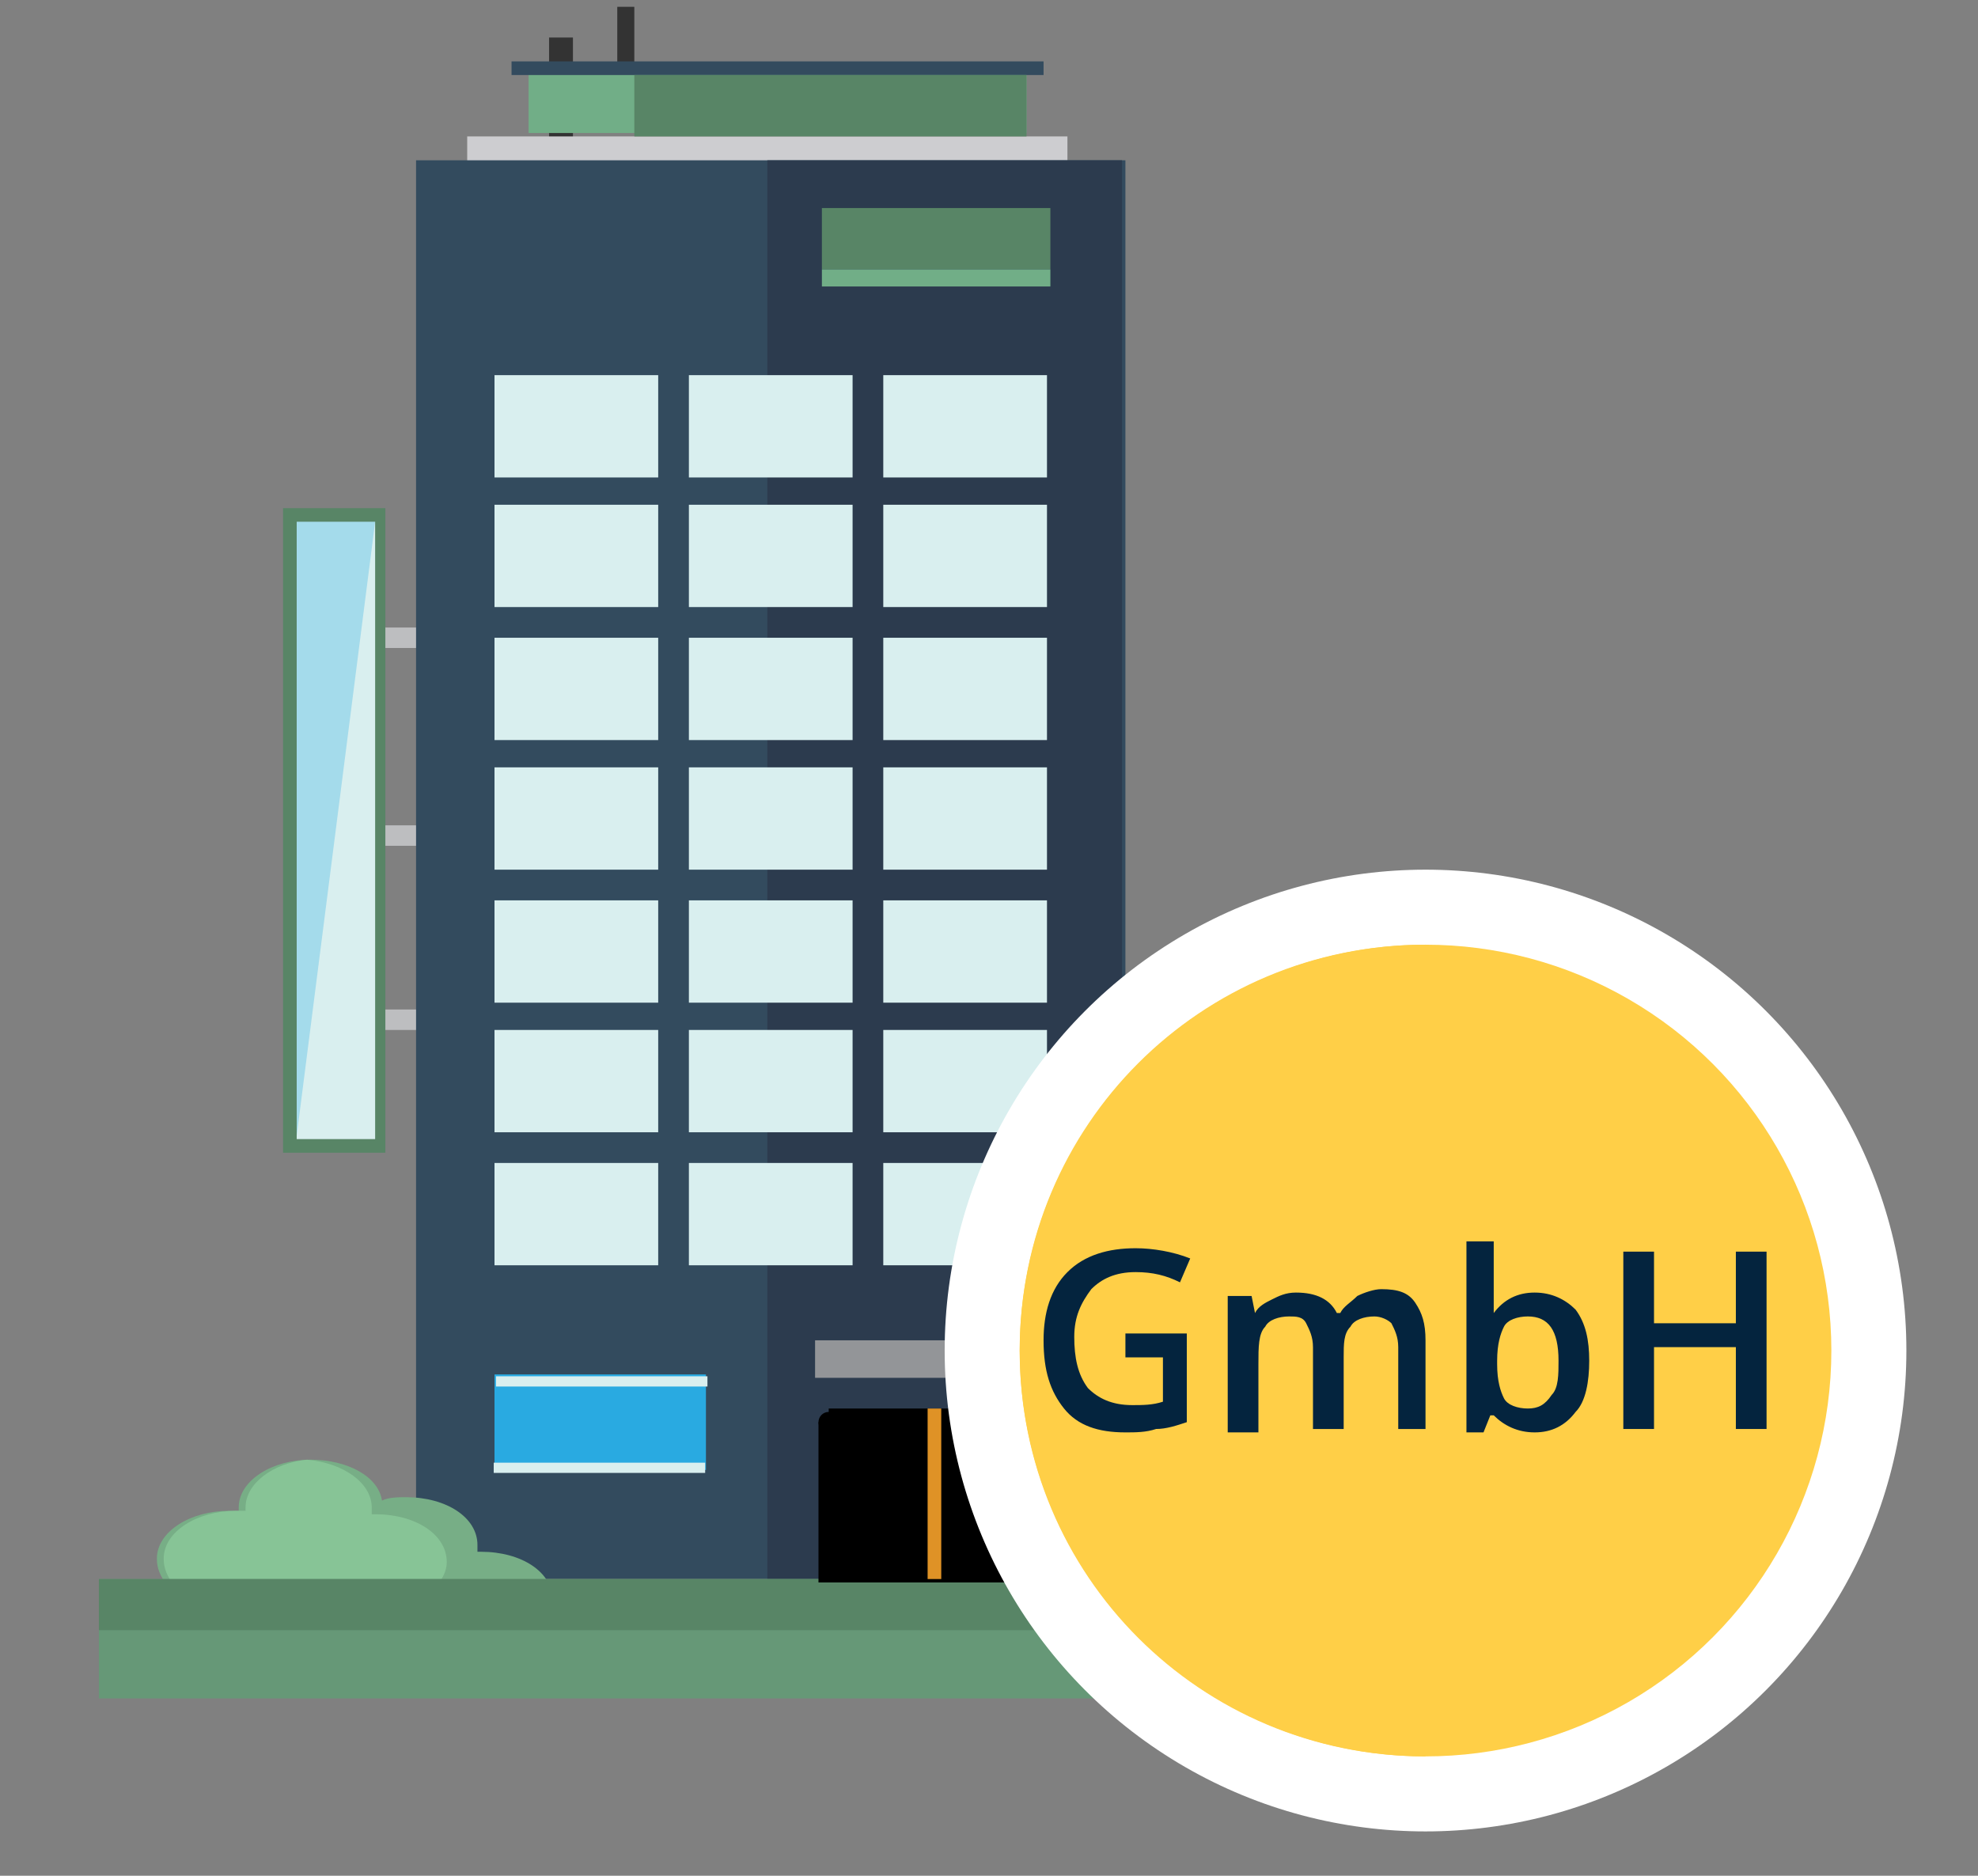
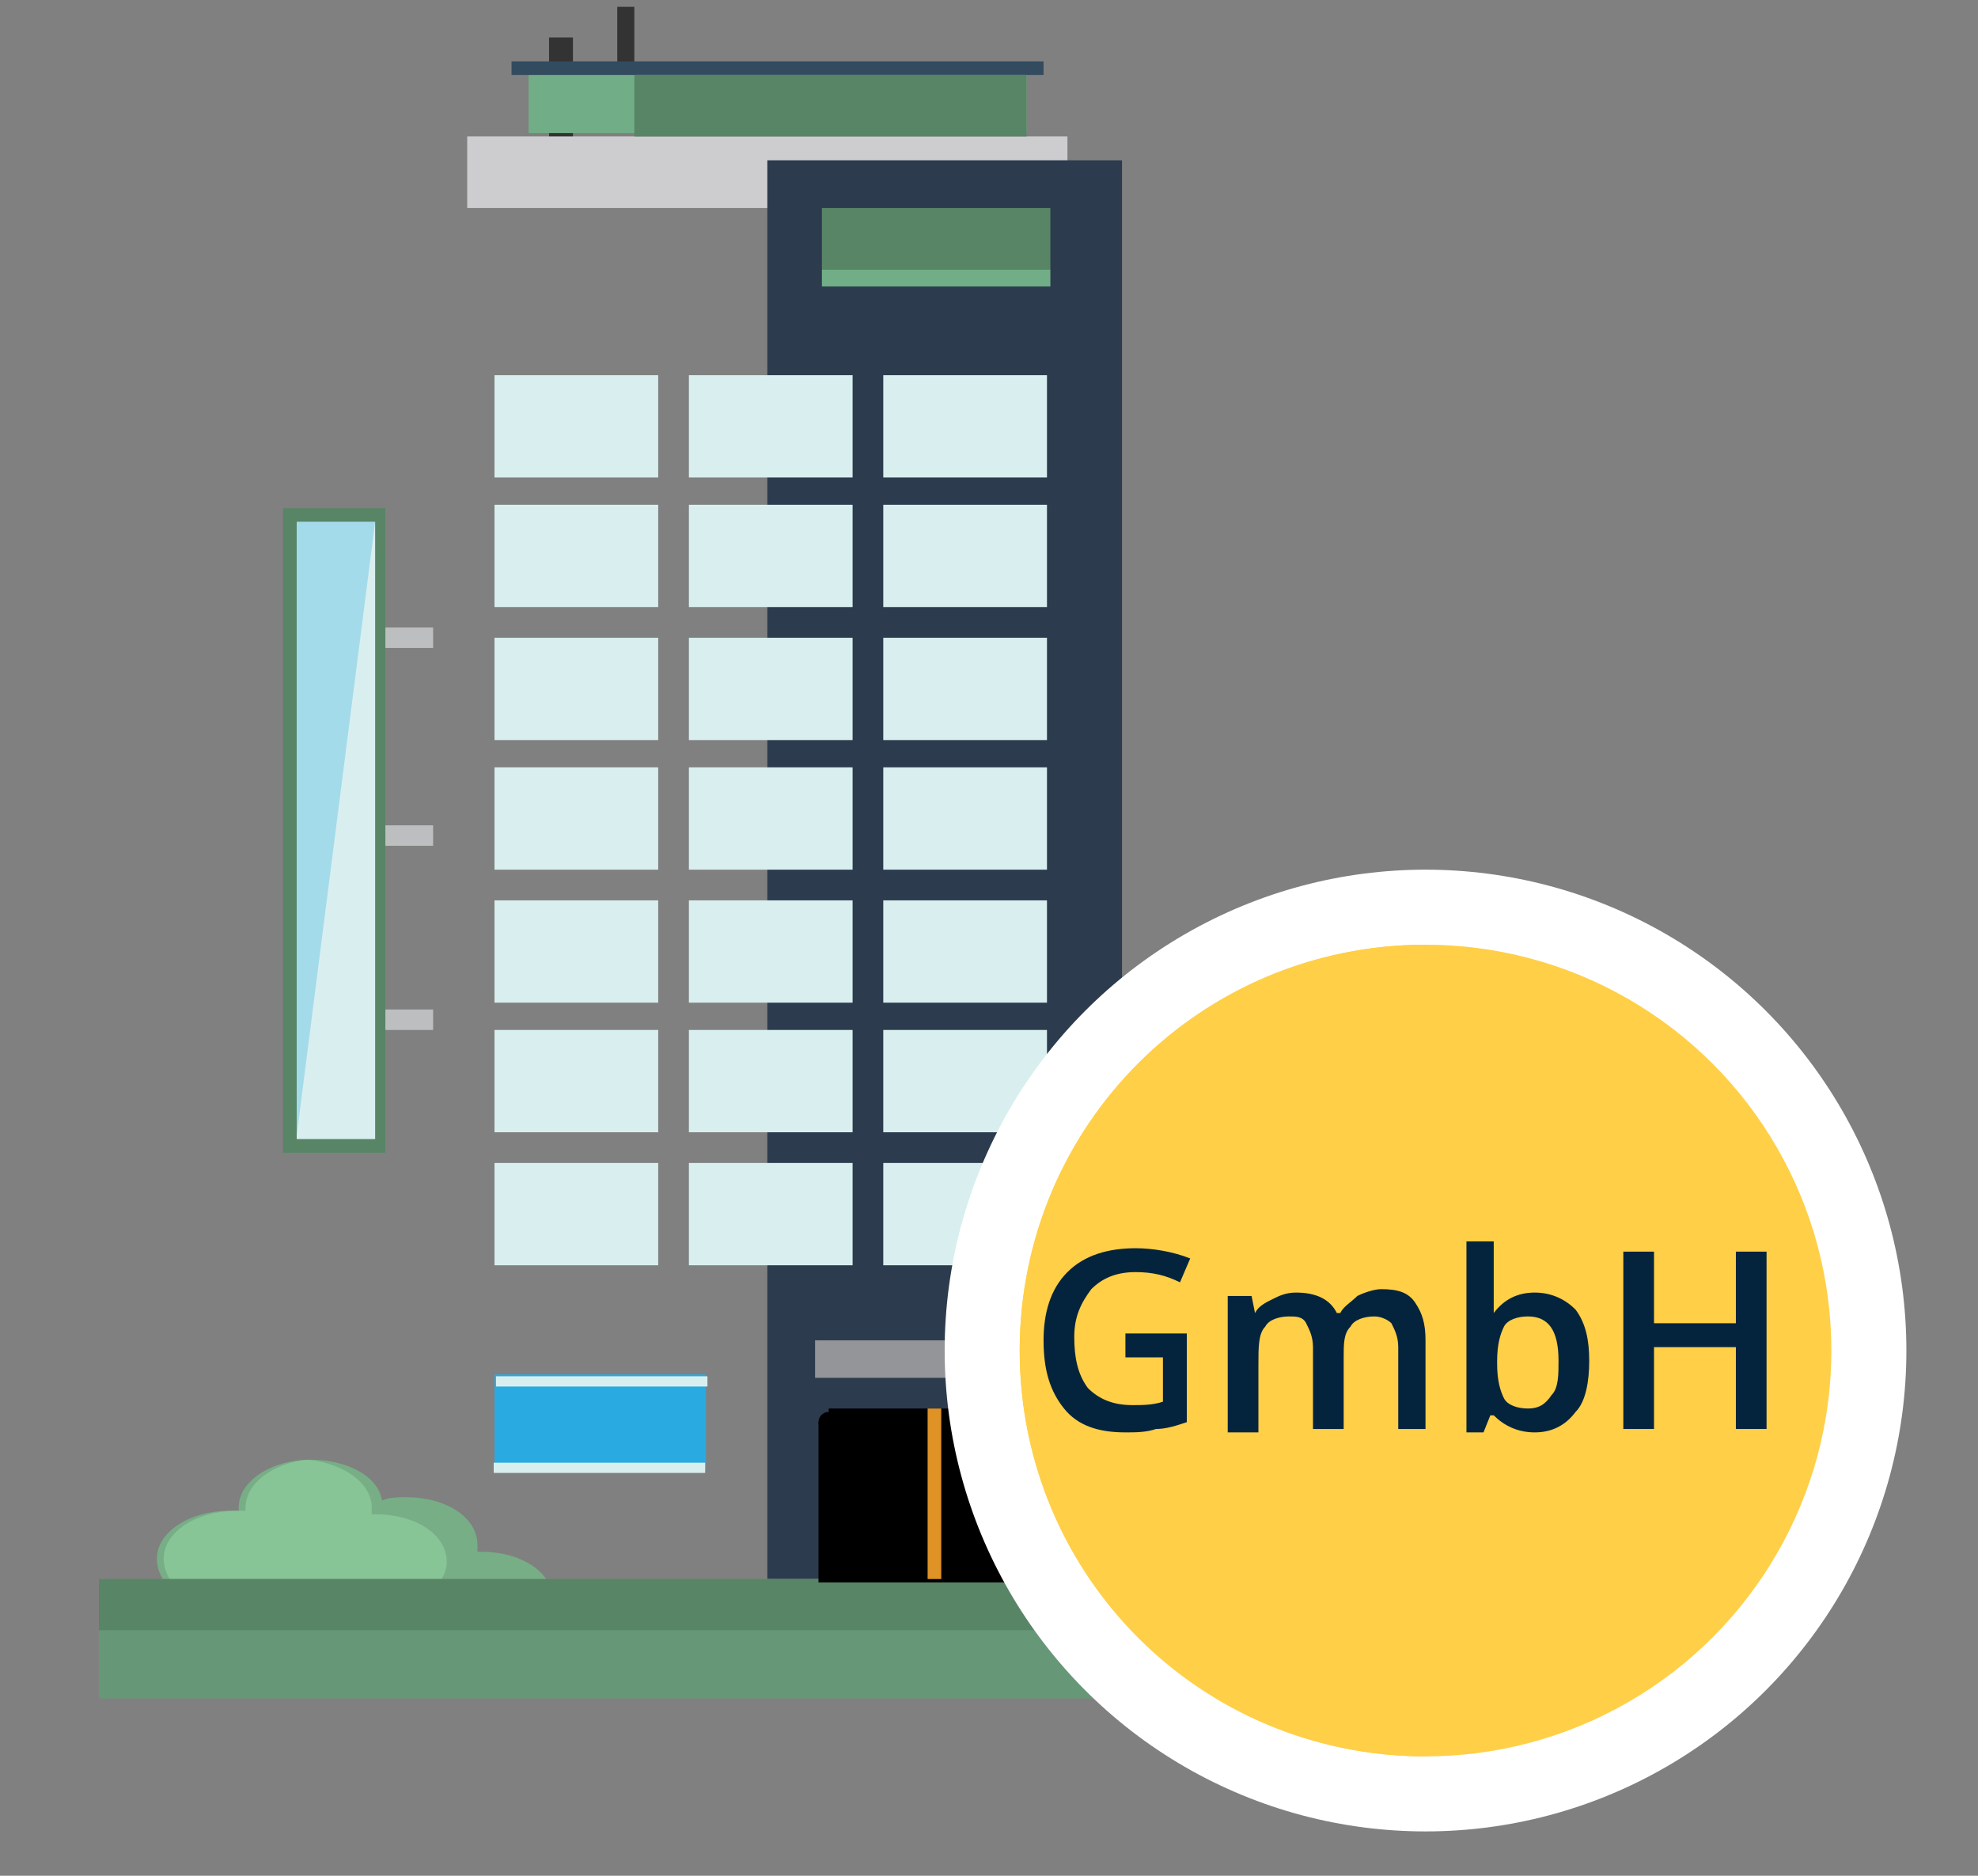
<svg xmlns="http://www.w3.org/2000/svg" xmlns:xlink="http://www.w3.org/1999/xlink" version="1.1" x="0px" y="0px" viewBox="0 0 58 55" style="enable-background:new 0 0 58 55;" xml:space="preserve">
  <rect x="0" y="0" width="58" height="55" fill="#808080" stroke="none" />
  <style type="text/css">
	.st0{fill:#BDBEC0;}
	.st1{fill:#333333;}
	.st2{fill:#CDCDD0;}
	.st3{fill:#334B5E;}
	.st4{fill:#2C3B4E;}
	.st5{fill:#D9EFEF;}
	.st6{fill:#71AE87;}
	.st7{clip-path:url(#SVGID_00000067221117533127578850000013849133961002582462_);}
	.st8{fill:#B9DEBF;}
	.st9{fill-rule:evenodd;clip-rule:evenodd;fill:#77AE86;}
	.st10{fill-rule:evenodd;clip-rule:evenodd;fill:#87C496;}
	.st11{fill:#B1B7B6;}
	.st12{fill:#939598;}
	.st13{fill:#669877;}
	.st14{fill:#588566;}
	.st15{fill:#DF9226;}
	.st16{fill:#29AAE1;}
	.st17{opacity:0.3;fill:#29AAE1;}
	.st18{fill:#FFFFFF;}
	.st19{fill:#FFCF47;}
	.st20{fill:#04243E;}
	.st21{display:none;}
	.st22{display:inline;}
	.st23{fill:#679F9C;}
	.st24{fill:#7FBFB9;}
	.st25{display:inline;fill:#FFFFFF;}
	.st26{display:inline;fill:#F78D2E;}
	.st27{display:inline;fill:#04243E;}
	.st28{display:inline;fill:#8DB0DA;}
	.st29{display:inline;fill:#FFCF47;}
	.st30{fill:#E6E7E7;}
</style>
  <g id="Layer_1">
    <g>
      <rect x="9.8" y="18.4" class="st0" width="2.9" height="0.6" />
      <rect x="9.8" y="29.6" class="st0" width="2.9" height="0.6" />
      <rect x="9.8" y="24.2" class="st0" width="2.9" height="0.6" />
      <rect x="18.1" y="0.2" class="st1" width="0.5" height="3" />
      <rect x="16.1" y="1.1" class="st1" width="0.7" height="3" />
      <rect x="13.7" y="4" class="st2" width="17.6" height="2.1" />
-       <rect x="12.2" y="4.7" class="st3" width="20.8" height="41.6" />
      <rect x="22.5" y="4.7" class="st4" width="10.4" height="41.6" />
      <g>
        <g>
          <rect x="25.9" y="34.1" class="st5" width="4.8" height="3" />
          <rect x="20.2" y="34.1" class="st5" width="4.8" height="3" />
          <rect x="14.5" y="34.1" class="st5" width="4.8" height="3" />
        </g>
        <g>
          <rect x="25.9" y="30.2" class="st5" width="4.8" height="3" />
          <rect x="20.2" y="30.2" class="st5" width="4.8" height="3" />
          <rect x="14.5" y="30.2" class="st5" width="4.8" height="3" />
        </g>
        <g>
          <rect x="25.9" y="26.4" class="st5" width="4.8" height="3" />
          <rect x="20.2" y="26.4" class="st5" width="4.8" height="3" />
          <rect x="14.5" y="26.4" class="st5" width="4.8" height="3" />
        </g>
        <g>
          <rect x="25.9" y="22.5" class="st5" width="4.8" height="3" />
          <rect x="20.2" y="22.5" class="st5" width="4.8" height="3" />
          <rect x="14.5" y="22.5" class="st5" width="4.8" height="3" />
        </g>
        <g>
          <rect x="25.9" y="18.7" class="st5" width="4.8" height="3" />
          <rect x="20.2" y="18.7" class="st5" width="4.8" height="3" />
          <rect x="14.5" y="18.7" class="st5" width="4.8" height="3" />
        </g>
        <g>
          <rect x="25.9" y="14.8" class="st5" width="4.8" height="3" />
          <rect x="20.2" y="14.8" class="st5" width="4.8" height="3" />
          <rect x="14.5" y="14.8" class="st5" width="4.8" height="3" />
        </g>
        <g>
          <rect x="25.9" y="11" class="st5" width="4.8" height="3" />
          <rect x="20.2" y="11" class="st5" width="4.8" height="3" />
          <rect x="14.5" y="11" class="st5" width="4.8" height="3" />
        </g>
      </g>
      <rect x="15.5" y="1.9" class="st6" width="14.6" height="2" />
      <rect x="15" y="1.8" class="st3" width="15.6" height="0.4" />
      <g>
        <defs>
          <rect id="SVGID_1_" x="2.9" y="42.1" width="14.4" height="5.7" />
        </defs>
        <clipPath id="SVGID_00000128445634584926146680000016967365402483065483_">
          <use xlink:href="#SVGID_1_" style="overflow:visible;" />
        </clipPath>
        <g style="clip-path:url(#SVGID_00000128445634584926146680000016967365402483065483_);">
          <path class="st8" d="M8.7,54.7c0.2,0,0.5-0.1,0.5-0.4c0-0.2-0.1-0.5-0.4-0.5c-0.6-0.1-1.3-0.5-1.8-1.2c-0.4-0.6-0.7-1.4-0.7-2.4      c0-0.2-0.2-0.4-0.4-0.4s-0.4,0.2-0.4,0.4c0,1.2,0.3,2.2,0.9,2.9C6.9,54,7.8,54.5,8.7,54.7z" />
-           <path class="st8" d="M9.3,52.6c-0.2,0-0.4,0.3-0.4,0.5c0,0.2,0.3,0.4,0.5,0.4c0.7-0.1,2-0.5,3-1.4c0.7-0.6,1.2-1.4,1.4-2.5      c0-0.2-0.1-0.5-0.4-0.5c-0.2,0-0.5,0.1-0.5,0.4c-0.1,0.9-0.5,1.5-1.1,2C11,52.2,9.9,52.5,9.3,52.6z" />
          <path class="st8" d="M8.1,58.1c0,0.2,0.3,0.4,0.5,0.4c0.2,0,0.4-0.3,0.4-0.5c-0.1-0.9-0.1-1.8,0.2-2.8c0.3-1.1,0.7-2.5,1.5-4.5      c0.1-0.2,0-0.5-0.3-0.6c-0.2-0.1-0.5,0-0.6,0.3c-0.7,2-1.2,3.4-1.5,4.6C8,56.1,7.9,57,8.1,58.1z" />
          <path class="st9" d="M13.7,50.5c0.3,0.1,0.6,0.2,1,0.2c1.1,0,2.1-0.6,2.1-1.4c0-0.6-0.6-1.1-1.4-1.3c0.5-0.3,0.8-0.7,0.8-1.1      c0-0.8-0.9-1.4-2.1-1.4c0,0-0.1,0-0.1,0c0-0.1,0-0.1,0-0.2c0-0.8-0.9-1.4-2.1-1.4c-0.2,0-0.5,0-0.7,0.1c-0.1-0.7-1-1.2-2.1-1.2      c-1.1,0-2.1,0.6-2.1,1.4c0,0,0,0,0,0.1c-0.1,0-0.2,0-0.3,0c-1.1,0-2.1,0.6-2.1,1.4c0,0.3,0.1,0.5,0.3,0.8      c-0.3,0.2-0.4,0.5-0.4,0.8c-0.1,0,0.6,0,0.4,0c-1.1,0-2.2,0.6-2.2,1.4c0,0.8,1,1.4,2.2,1.4c0.1,0-2,0-1.9,0      C3.4,50.5,5.4,51,6.4,51c0.1,0,0.2,0,0.3,0c0.1,0.7,1,1.3,2.1,1.3c0.9,0,1.6-0.4,1.9-0.9c0.3,0.1,0.6,0.2,1,0.2      C12.7,51.5,13.4,51.1,13.7,50.5z" />
          <path class="st10" d="M10.6,49.4c0.3,0.1,0.6,0.2,1,0.2c1.1,0,2.1-0.6,2.1-1.4c0-0.6-0.6-1.1-1.4-1.3c0.5-0.3,0.8-0.7,0.8-1.1      c0-0.8-0.9-1.4-2.1-1.4c0,0-0.1,0-0.1,0c0-0.1,0-0.1,0-0.2c0-0.7-0.8-1.3-1.9-1.4c-1,0.1-1.8,0.7-1.8,1.4c0,0,0,0,0,0.1      c-0.1,0-0.2,0-0.3,0c-1.1,0-2.1,0.6-2.1,1.4c0,0.3,0.1,0.5,0.3,0.8c-0.3,0.2-0.4,0.5-0.4,0.8c-0.1,0,0.6,0,0.4,0      c-1.1,0-2.2,0.6-2.2,1.4c0,0.6,0.9,1.1,1.7,1.3c0,0,0.1,0,0.1,0c0,0,0,0,0,0c0.2,0,0.1,0.1,0.4,0.1c0.1,0-2,0-1.9,0      C3.4,50.5,5.4,51,6.4,51h0c0.5-0.1,1-0.4,1.2-0.8c0.3,0.1,0.6,0.2,1,0.2C9.5,50.3,10.3,49.9,10.6,49.4z" />
        </g>
      </g>
      <g>
        <path class="st11" d="M39,43.5c0.3,0.1,0.4,0.4,0.2,0.7c-0.1,0.3-0.4,0.4-0.7,0.2c-0.5-0.2-1.3-0.8-2.2-1.9l0,0     c-0.6-0.7-1.1-1.7-1.7-3c-0.1-0.3,0-0.6,0.3-0.7c0.3-0.1,0.6,0,0.7,0.3c0.5,1.2,1,2.1,1.5,2.7l0,0l0,0     C37.9,42.8,38.6,43.3,39,43.5z" />
        <path class="st12" d="M38.6,49.1c-0.2,0.2-0.5,0.3-0.7,0.2c-0.2-0.2-0.3-0.5-0.2-0.7c0.5-0.7,0.7-2.1,0.7-3.7     c0-1.8-0.2-3.8-0.7-5.5c-0.1-0.3,0.1-0.6,0.4-0.6c0.3-0.1,0.6,0.1,0.6,0.4c0.5,1.9,0.7,4,0.7,5.8C39.4,46.7,39.1,48.2,38.6,49.1z     " />
        <path class="st9" d="M37,40.9L37,40.9L37,40.9C37,40.9,36.9,40.9,37,40.9L37,40.9L37,40.9c-0.1,0-0.1,0-0.2,0l0,0l0,0     c0,0,0,0-0.1,0l0,0l0,0h0c0,0,0,0-0.1,0l0,0l0,0c0,0,0,0-0.1,0l0,0l0,0h0c0,0-0.1,0-0.1,0h0l0,0c0,0-0.1,0-0.1,0l0,0     c0,0-0.1,0-0.1,0h0h0h0c0,0-0.1,0-0.1,0c-1.7,0-3.1-1.1-3.1-2.4c0,0,0,0,0-0.1l0,0c0,0,0,0,0-0.1l0,0c0,0,0,0,0-0.1l0,0     c0,0,0,0,0-0.1l0,0c0,0,0,0,0-0.1l0,0v0l0,0c0,0,0,0,0-0.1l0,0c0,0,0,0,0-0.1l0,0c0,0,0,0,0-0.1l0,0c0,0,0,0,0-0.1l0,0     c0,0,0,0,0,0l0,0v0l0,0c0,0,0,0,0,0l0,0c0,0,0,0,0,0l0,0c0,0,0,0,0,0l0,0c0,0,0,0,0,0l0,0c0,0,0,0,0,0l0,0l0,0l0,0c0,0,0,0,0,0     l0,0c0,0,0,0,0,0l0,0c0,0,0,0,0,0l0,0c0,0,0,0,0,0l0,0c0,0,0,0,0,0l0,0l0,0c0,0,0,0,0,0l0,0c0,0,0,0,0,0l0,0c0,0,0,0,0,0l0,0     c0,0,0,0,0,0l0,0c0,0,0,0,0,0l0,0l0,0l0,0c0,0,0,0,0,0l0,0c0,0,0,0,0,0l0,0c0,0,0,0,0,0l0,0c0,0,0,0,0,0l0,0c0,0,0,0,0,0l0,0     c0,0,0,0,0,0l0,0c0,0,0,0,0,0l0,0c0,0,0,0,0,0l0,0c0,0,0,0,0,0l0,0c0,0,0,0,0,0l0,0l0,0c0,0,0,0,0,0l0,0c0,0,0,0,0,0l0,0     c0,0,0,0,0,0l0,0c0,0,0,0,0,0l0,0c0,0,0,0,0,0l0,0l0,0c0,0,0,0,0,0l0,0c0,0,0,0,0,0l0,0c0,0,0,0,0,0l0,0c0,0,0,0,0-0.1l0,0     c0,0,0,0,0-0.1l0,0c0,0,0,0,0-0.1l0,0c0,0,0,0,0-0.1l0,0l0,0c0,0,0,0,0-0.1l0,0c0,0,0,0,0-0.1v0l0,0c0,0,0,0,0-0.1v0l0,0     c0,0,0,0,0-0.1v0c0,0,0,0,0-0.1v0v0v0c0,0,0,0,0-0.1c0-1.3,1.4-2.4,3.1-2.4c0,0,0,0,0.1,0l0,0c0,0,0,0,0.1,0l0,0c0,0,0,0,0.1,0     l0,0c0,0,0,0,0.1,0l0,0c0,0,0,0,0.1,0l0,0c0,0,0,0,0.1,0l0,0l0.1,0l0,0c0,0,0,0,0.1,0l0,0l0,0c0,0,0,0,0.1,0l0,0l0.1,0l0,0     c0,0,0,0,0.1,0l0,0l0,0l0,0c0,0,0,0,0.1,0l0,0l0,0l0,0c0,0,0,0,0.1,0l0,0l0,0l0,0c0,0,0,0,0.1,0l0,0l0,0l0,0l0,0l0,0     c0,0,0,0,0.1,0l0,0l0,0l0,0c0,0,0,0,0,0l0,0l0,0l0,0l0,0l0,0c0,0,0,0,0.1,0l0,0l0,0l0,0l0,0c0,0,0,0,0,0l0,0l0,0l0,0l0,0l0,0     c0,0,0,0,0,0l0,0l0,0l0,0l0,0c0,0,0,0,0.1,0l0,0l0,0l0,0l0,0l0,0c0,0,0,0,0,0l0,0l0,0l0,0c0,0,0,0,0,0c0,0,0,0,0,0l0,0l0,0l0,0     l0,0l0,0c0,0,0.1,0.1,0.1,0.1l0,0c0,0,0.1,0.1,0.1,0.1l0,0l0,0l0,0c0,0,0,0.1,0.1,0.1l0,0c0,0,0,0,0,0l0,0l0,0     c1.7,0,3.1,1.1,3.1,2.4c0,0,0,0,0,0.1l0,0c0,0,0,0,0,0l0,0c0,0,0,0,0,0.1l0,0c0,0,0,0,0,0.1l0,0c0,0,0,0,0,0l0,0c0,0,0,0,0,0.1     l0,0c0,0,0,0,0,0l0,0c0,0,0,0,0,0l0,0c0,0,0,0,0,0.1l0,0c0,0,0,0,0,0l0,0c0,0,0,0,0,0l0,0l0,0c0,0,0,0,0,0l0,0c0,0,0,0,0,0l0,0     c0,0,0,0,0,0l0,0l0,0c0,0,0,0,0,0l0,0l0,0l0,0c0,0,0,0,0,0l0,0c0,0,0,0,0,0l0,0l0,0l0,0c0,0,0,0,0,0l0,0l0,0l0,0c0,0,0,0,0,0l0,0     c0,0,0,0,0,0l0,0l0,0l0,0c0,0,0,0,0,0l0,0l0,0l0,0l0,0l0,0l0,0l0,0l0,0l0,0l0,0l0,0c0,0,0,0,0,0l0,0l0,0l0,0l0,0l0,0c0,0,0,0,0,0     l0,0l0,0l0,0l0,0l0,0c0,0,0,0,0,0l0,0l0,0l0,0l0,0l0,0l0,0l0,0l0,0l0,0l0,0l0,0c0,0,0,0-0.1,0l0,0l0,0l0,0l0,0c0,0,0,0,0,0l0,0     l0,0l0,0l0,0l0,0c-0.3,1.1-1.6,1.8-3,1.8C38,41.2,37.5,41.1,37,40.9z" />
        <path class="st10" d="M36.3,33.6c0.4-0.1,0.8-0.2,1.2-0.2c0,0,0,0,0.1,0l0,0c0,0,0,0,0.1,0l0,0c0,0,0,0,0.1,0l0,0c0,0,0,0,0.1,0     l0,0c0,0,0,0,0.1,0l0,0c0,0,0,0,0.1,0l0,0l0.1,0l0,0c0,0,0,0,0.1,0l0,0l0,0c0,0,0,0,0.1,0l0,0l0.1,0l0,0c0,0,0,0,0.1,0l0,0l0,0     l0,0c0,0,0,0,0.1,0l0,0l0,0l0,0c0,0,0,0,0.1,0l0,0l0,0l0,0c0,0,0,0,0.1,0l0,0l0,0l0,0l0,0l0,0c0,0,0,0,0.1,0l0,0l0,0l0,0     c0,0,0,0,0,0l0,0l0,0l0,0l0,0l0,0c0,0,0,0,0.1,0l0,0l0,0l0,0l0,0c0,0,0,0,0,0l0,0l0,0l0,0l0,0l0,0c0,0,0,0,0,0l0,0l0,0l0,0l0,0     c0,0,0,0,0.1,0l0,0l0,0l0,0l0,0l0,0c0,0,0,0,0,0l0,0l0,0l0,0c0,0,0,0,0,0c0,0,0,0,0,0l0,0l0,0l0,0l0,0l0,0c0,0,0.1,0.1,0.1,0.1     l0,0c0,0,0.1,0.1,0.1,0.1l0,0l0,0l0,0c0,0,0,0.1,0.1,0.1l0,0c0,0,0,0,0,0l0,0l0,0c1.7,0,3.1,1.1,3.1,2.4c0,0,0,0,0,0.1l0,0     c0,0,0,0,0,0l0,0c0,0,0,0,0,0.1l0,0c0,0,0,0,0,0.1l0,0c0,0,0,0,0,0l0,0c0,0,0,0,0,0.1l0,0c0,0,0,0,0,0l0,0c0,0,0,0,0,0l0,0     c0,0,0,0,0,0.1l0,0c0,0,0,0,0,0l0,0c0,0,0,0,0,0l0,0l0,0c0,0,0,0,0,0l0,0c0,0,0,0,0,0l0,0c0,0,0,0,0,0l0,0l0,0c0,0,0,0,0,0l0,0     l0,0l0,0c0,0,0,0,0,0l0,0c0,0,0,0,0,0l0,0l0,0l0,0c0,0,0,0,0,0l0,0l0,0l0,0c0,0,0,0,0,0l0,0c0,0,0,0,0,0l0,0l0,0l0,0c0,0,0,0,0,0     l0,0l0,0l0,0l0,0l0,0l0,0l0,0l0,0l0,0l0,0l0,0c0,0,0,0,0,0l0,0l0,0l0,0l0,0l0,0c0,0,0,0,0,0l0,0l0,0l0,0l0,0l0,0c0,0,0,0,0,0l0,0     l0,0l0,0l0,0l0,0l0,0l0,0l0,0l0,0l0,0l0,0c0,0,0,0-0.1,0l0,0l0,0l0,0l0,0c0,0,0,0,0,0l0,0l0,0l0,0l0,0l0,0     c-0.1,0.3-0.2,0.5-0.4,0.7c-0.4,0.1-0.8,0.2-1.2,0.2c-0.6,0-1.1-0.1-1.6-0.3l0,0l0,0c0,0,0,0-0.1,0l0,0l0,0c0,0,0,0-0.1,0l0,0     l0,0c0,0,0,0-0.1,0l0,0l0,0h0c0,0,0,0-0.1,0l0,0l0,0c0,0,0,0-0.1,0l0,0l0,0h0c0,0-0.1,0-0.1,0h0l0,0c0,0-0.1,0-0.1,0l0,0     c0,0-0.1,0-0.1,0h0h0h0c0,0-0.1,0-0.1,0c-1.7,0-3.1-1.1-3.1-2.4c0,0,0,0,0-0.1l0,0c0,0,0,0,0-0.1l0,0c0,0,0,0,0-0.1l0,0     c0,0,0,0,0-0.1l0,0c0,0,0,0,0-0.1l0,0l0,0l0,0c0,0,0,0,0-0.1l0,0c0,0,0,0,0-0.1l0,0c0,0,0,0,0-0.1l0,0c0,0,0,0,0-0.1l0,0     c0,0,0,0,0,0l0,0l0,0l0,0c0,0,0,0,0,0l0,0c0,0,0,0,0,0l0,0c0,0,0,0,0,0l0,0c0,0,0,0,0,0l0,0c0,0,0,0,0,0l0,0l0,0l0,0c0,0,0,0,0,0     l0,0c0,0,0,0,0,0l0,0c0,0,0,0,0,0l0,0c0,0,0,0,0,0l0,0c0,0,0,0,0,0l0,0l0,0c0,0,0,0,0,0l0,0c0,0,0,0,0,0l0,0c0,0,0,0,0,0l0,0     c0,0,0,0,0,0l0,0c0,0,0,0,0,0l0,0l0,0l0,0c0,0,0,0,0,0l0,0c0,0,0,0,0,0l0,0c0,0,0,0,0,0l0,0c0,0,0,0,0,0l0,0c0,0,0,0,0,0l0,0     c0,0,0,0,0,0l0,0c0,0,0,0,0,0l0,0c0,0,0,0,0,0l0,0c0,0,0,0,0,0l0,0c0,0,0,0,0,0l0,0l0,0c0,0,0,0,0,0l0,0c0,0,0,0,0,0l0,0     c0,0,0,0,0,0l0,0c0,0,0,0,0,0l0,0c0,0,0,0,0,0l0,0l0,0c0,0,0,0,0,0l0,0c0,0,0,0,0,0l0,0c0,0,0,0,0,0l0,0c0,0,0,0,0-0.1l0,0     c0,0,0,0,0-0.1l0,0c0,0,0,0,0-0.1l0,0c0,0,0,0,0-0.1l0,0l0,0c0,0,0,0,0-0.1l0,0c0,0,0,0,0-0.1v0l0,0c0,0,0,0,0-0.1v0l0,0     c0,0,0,0,0-0.1v0c0,0,0,0,0-0.1v0v0v0c0,0,0,0,0-0.1C35.9,34.4,36,34,36.3,33.6z" />
      </g>
      <rect x="2.9" y="46.3" class="st13" width="41.4" height="3.5" />
      <rect x="2.9" y="46.3" class="st14" width="41.4" height="1.5" />
      <g>
        <g>
          <rect x="24" y="41.7" width="6.8" height="4.7" />
          <ellipse cx="24.3" cy="41.7" rx="0.3" ry="0.3" />
          <ellipse cx="30.5" cy="41.7" rx="0.3" ry="0.3" />
          <rect x="24.3" y="41.3" width="6.2" height="1" />
        </g>
        <rect x="27.2" y="41.3" class="st15" width="0.4" height="5" />
      </g>
      <rect x="14.5" y="40.3" class="st16" width="6.2" height="2.8" />
      <g>
        <rect x="17.5" y="39.9" transform="matrix(-1.836970e-16 1 -1 -1.836970e-16 60.577 25.388)" class="st5" width="0.3" height="6.2" />
        <rect x="17.5" y="37.3" transform="matrix(-1.836970e-16 1 -1 -1.836970e-16 58.044 22.855)" class="st5" width="0.3" height="6.2" />
      </g>
      <rect x="23.9" y="39.3" class="st12" width="6.9" height="1.1" />
      <rect x="24.1" y="6.1" class="st14" width="6.7" height="1.8" />
      <rect x="24.1" y="7.9" class="st6" width="6.7" height="0.5" />
      <rect x="8.3" y="14.9" class="st14" width="3" height="18.9" />
      <rect x="8.7" y="15.3" class="st5" width="2.3" height="18.1" />
      <polygon class="st17" points="8.7,33.3 8.7,15.3 11,15.3   " />
      <rect x="18.6" y="2.2" class="st14" width="11.5" height="1.8" />
    </g>
    <circle class="st18" cx="41.8" cy="39.6" r="14.1" />
    <circle class="st19" cx="41.8" cy="39.6" r="11.9" />
    <path class="st19" d="M41.8,27.7c-6.6,0-11.9,5.3-11.9,11.9s5.3,11.9,11.9,11.9V27.7z" />
    <path class="st20" d="M32.9,39.1h1.9v2.6c-0.3,0.1-0.6,0.2-0.9,0.2C33.6,42,33.3,42,33,42c-0.8,0-1.4-0.2-1.8-0.7   c-0.4-0.5-0.6-1.1-0.6-2c0-0.8,0.2-1.5,0.7-2c0.5-0.5,1.2-0.7,2-0.7c0.5,0,1.1,0.1,1.6,0.3l-0.3,0.7c-0.4-0.2-0.8-0.3-1.3-0.3   c-0.6,0-1,0.2-1.3,0.5c-0.3,0.4-0.5,0.8-0.5,1.4c0,0.6,0.1,1.1,0.4,1.5c0.3,0.3,0.7,0.5,1.3,0.5c0.3,0,0.6,0,0.9-0.1v-1.3h-1.1   V39.1z" />
    <path class="st20" d="M39.3,41.9h-0.8v-2.4c0-0.3-0.1-0.5-0.2-0.7s-0.3-0.2-0.5-0.2c-0.3,0-0.6,0.1-0.7,0.3   c-0.2,0.2-0.2,0.6-0.2,1.1v2H36v-4h0.7l0.1,0.5h0c0.1-0.2,0.3-0.3,0.5-0.4c0.2-0.1,0.4-0.2,0.7-0.2c0.6,0,1,0.2,1.2,0.6h0.1   c0.1-0.2,0.3-0.3,0.5-0.5c0.2-0.1,0.5-0.2,0.7-0.2c0.5,0,0.8,0.1,1,0.4s0.3,0.6,0.3,1.1v2.6H41v-2.4c0-0.3-0.1-0.5-0.2-0.7   c-0.1-0.1-0.3-0.2-0.5-0.2c-0.3,0-0.6,0.1-0.7,0.3c-0.2,0.2-0.2,0.5-0.2,0.9V41.9z" />
    <path class="st20" d="M45,37.9c0.5,0,0.9,0.2,1.2,0.5c0.3,0.4,0.4,0.9,0.4,1.5c0,0.6-0.1,1.2-0.4,1.5C45.9,41.8,45.5,42,45,42   c-0.5,0-0.9-0.2-1.2-0.5h-0.1l-0.2,0.5H43v-5.6h0.8v1.3c0,0.1,0,0.2,0,0.4c0,0.2,0,0.3,0,0.4h0C44.1,38.1,44.5,37.9,45,37.9z    M44.8,38.6c-0.3,0-0.6,0.1-0.7,0.3c-0.1,0.2-0.2,0.5-0.2,1v0.1c0,0.5,0.1,0.8,0.2,1s0.4,0.3,0.7,0.3c0.3,0,0.5-0.1,0.7-0.4   c0.2-0.2,0.2-0.6,0.2-1C45.7,39,45.4,38.6,44.8,38.6z" />
    <path class="st20" d="M51.8,41.9h-0.9v-2.4h-2.4v2.4h-0.9v-5.2h0.9v2.1h2.4v-2.1h0.9V41.9z" />
  </g>
  <g id="Layer_2" class="st21">
    <g class="st22">
      <g>
        <g>
          <path class="st3" d="M26.7,31.6C26.7,31.6,26.7,31.6,26.7,31.6C26.7,31.6,26.7,31.6,26.7,31.6c-0.2-0.3-0.4-0.5-0.5-0.7      c-0.1-0.1-0.1-0.1-0.2-0.2c-0.1-0.2-0.3-0.3-0.4-0.5c-0.1-0.1-0.1-0.1-0.2-0.2c-0.2-0.1-0.3-0.3-0.5-0.4      c-0.1-0.1-0.1-0.1-0.2-0.2c-0.2-0.2-0.4-0.3-0.7-0.5c0,0,0,0,0,0c0,0,0,0,0,0c-1.8,0.8-3.7,1.2-5.8,1.2c0,0,0,0,0,0v7.5v2.2h0      v4.8h1.3c5.6-0.2,9.9-1.7,9.9-3.5v-1.3C29.4,36.7,28.4,33.8,26.7,31.6z" />
          <path class="st20" d="M12.2,21.5c0,0.6,0.1,1.2,0.3,1.7c0,0.1,0.1,0.3,0.2,0.4c0,0,0,0.1,0,0.1c0.9,2.1,3,3.5,5.5,3.5V15.7      C14.9,15.7,12.2,18.3,12.2,21.5z" />
          <path class="st3" d="M18.3,27.3L18.3,27.3c3.3,0,6-2.6,6-5.8c0-3.2-2.7-5.8-6-5.8c0,0,0,0,0,0L18.3,27.3      C18.2,27.3,18.2,27.3,18.3,27.3C18.3,27.3,18.3,27.3,18.3,27.3z" />
          <path class="st20" d="M18.2,30.3c-2.1,0-4-0.4-5.8-1.2C9.2,31.3,7,35.3,7,39.9v1.4c0,1.7,4.1,3.2,9.4,3.4h1.8v-4.8v-2.1      L18.2,30.3C18.2,30.3,18.2,30.3,18.2,30.3z" />
        </g>
        <g>
-           <path class="st13" d="M49.8,31.6C49.8,31.6,49.8,31.6,49.8,31.6C49.8,31.6,49.8,31.6,49.8,31.6c-0.2-0.3-0.4-0.5-0.5-0.7      c-0.1-0.1-0.1-0.1-0.2-0.2c-0.1-0.2-0.3-0.3-0.4-0.5c-0.1-0.1-0.1-0.1-0.2-0.2c-0.2-0.1-0.3-0.3-0.5-0.4      c-0.1-0.1-0.1-0.1-0.2-0.2c-0.2-0.2-0.4-0.3-0.7-0.5c0,0,0,0,0,0c0,0,0,0,0,0c-1.8,0.8-3.7,1.2-5.8,1.2c0,0,0,0,0,0v7.5v2.2h0      v4.8h1.3c5.6-0.2,9.9-1.7,9.9-3.5v-1.3C52.5,36.7,51.5,33.8,49.8,31.6z" />
          <path class="st6" d="M35.3,21.5c0,0.6,0.1,1.2,0.3,1.7c0,0.1,0.1,0.3,0.2,0.4c0,0,0,0.1,0,0.1c0.9,2.1,3,3.5,5.5,3.5V15.7      C38,15.7,35.3,18.3,35.3,21.5z" />
          <path class="st13" d="M41.4,27.3L41.4,27.3c3.3,0,6-2.6,6-5.8c0-3.2-2.7-5.8-6-5.8c0,0,0,0,0,0L41.4,27.3      C41.3,27.3,41.4,27.3,41.4,27.3C41.4,27.3,41.4,27.3,41.4,27.3z" />
          <path class="st6" d="M41.3,30.3c-2.1,0-4-0.4-5.8-1.2c-3.2,2.2-5.4,6.3-5.4,10.9v1.4c0,1.7,4.1,3.2,9.4,3.4h1.8v-4.8v-2.1      L41.3,30.3C41.3,30.3,41.3,30.3,41.3,30.3z" />
        </g>
      </g>
      <path class="st23" d="M34.5,21.5c0-2.7,1.6-5,3.8-6.2c-0.1-0.1-0.2-0.2-0.3-0.3c-0.1-0.1-0.1-0.1-0.2-0.2    c-0.1-0.2-0.3-0.3-0.4-0.5c-0.1-0.1-0.1-0.1-0.2-0.2c-0.2-0.1-0.3-0.3-0.5-0.4c-0.1-0.1-0.1-0.1-0.2-0.2c-0.2-0.2-0.4-0.3-0.7-0.5    c0,0,0,0,0,0c0,0,0,0,0,0c-1.8,0.8-3.7,1.2-5.8,1.2c0,0,0,0,0,0v7.5v2.2h0v4.8h1.3c2.8-0.1,5.3-0.5,7-1.1    C36.1,26.6,34.5,24.3,34.5,21.5z" />
      <path class="st24" d="M24.6,7.8C24.6,7.8,24.6,7.9,24.6,7.8c0.9,2.2,3.1,3.6,5.6,3.6V-0.2c-3.3,0-6,2.6-6,5.8    c0,0.6,0.1,1.2,0.3,1.7C24.4,7.5,24.5,7.7,24.6,7.8z" />
      <path class="st23" d="M30.1,11.5C30.1,11.5,30.2,11.5,30.1,11.5L30.1,11.5c3.3,0,6-2.6,6-5.8c0-3.2-2.7-5.8-6-5.8c0,0,0,0,0,0    L30.1,11.5C30.1,11.5,30.1,11.5,30.1,11.5z" />
      <path class="st24" d="M30.1,21.9v-7.6c0,0,0,0,0,0c-2.1,0-4-0.4-5.8-1.2c-1,0.7-1.8,1.5-2.6,2.5c2,1.2,3.4,3.4,3.4,5.9    c0,2.6-1.5,4.9-3.7,6.1c1.7,0.7,4.1,1.1,6.9,1.2h1.8v-4.8V21.9z" />
    </g>
    <circle class="st25" cx="29.8" cy="40.4" r="13.9" />
    <circle class="st26" cx="30.1" cy="40.4" r="11.6" />
    <path class="st25" d="M29.1,35.4V41c0,0.6-0.1,1.2-0.4,1.7c-0.3,0.5-0.7,0.9-1.2,1.1c-0.5,0.3-1.1,0.4-1.9,0.4   c-1.1,0-1.9-0.3-2.5-0.9c-0.6-0.6-0.9-1.4-0.9-2.4v-5.6h1.4v5.5c0,0.7,0.2,1.2,0.5,1.6c0.3,0.3,0.8,0.5,1.5,0.5c1.3,0,2-0.7,2-2.1   v-5.5H29.1z" />
    <path class="st25" d="M34.8,39.4H38v4.4c-0.5,0.2-1,0.3-1.5,0.4s-1,0.1-1.6,0.1c-1.3,0-2.3-0.4-3-1.2c-0.7-0.8-1.1-1.9-1.1-3.3   c0-1.4,0.4-2.5,1.2-3.3c0.8-0.8,1.9-1.2,3.3-1.2c0.9,0,1.8,0.2,2.6,0.5L37.5,37c-0.7-0.3-1.4-0.5-2.1-0.5c-0.9,0-1.7,0.3-2.2,0.9   c-0.5,0.6-0.8,1.4-0.8,2.4c0,1.1,0.2,1.9,0.7,2.4c0.5,0.6,1.2,0.8,2.1,0.8c0.5,0,1-0.1,1.5-0.2v-2.2h-1.8V39.4z" />
-     <path class="st27" d="M29.1,35.4V41c0,0.6-0.1,1.2-0.4,1.7c-0.3,0.5-0.7,0.9-1.2,1.1c-0.5,0.3-1.1,0.4-1.9,0.4   c-1.1,0-1.9-0.3-2.5-0.9c-0.6-0.6-0.9-1.4-0.9-2.4v-5.6h1.4v5.5c0,0.7,0.2,1.2,0.5,1.6c0.3,0.3,0.8,0.5,1.5,0.5c1.3,0,2-0.7,2-2.1   v-5.5H29.1z" />
    <path class="st27" d="M34.8,39.4H38v4.4c-0.5,0.2-1,0.3-1.5,0.4s-1,0.1-1.6,0.1c-1.3,0-2.3-0.4-3-1.2c-0.7-0.8-1.1-1.9-1.1-3.3   c0-1.4,0.4-2.5,1.2-3.3c0.8-0.8,1.9-1.2,3.3-1.2c0.9,0,1.8,0.2,2.6,0.5L37.5,37c-0.7-0.3-1.4-0.5-2.1-0.5c-0.9,0-1.7,0.3-2.2,0.9   c-0.5,0.6-0.8,1.4-0.8,2.4c0,1.1,0.2,1.9,0.7,2.4c0.5,0.6,1.2,0.8,2.1,0.8c0.5,0,1-0.1,1.5-0.2v-2.2h-1.8V39.4z" />
  </g>
  <g id="Layer_3" class="st21">
    <path class="st28" d="M43.7,12.4C41,9.8,37.8,8,34.4,7.1l-4.9,19.5L9.7,30.4c0.7,3.8,2.6,7.5,5.5,10.4c7.9,7.9,20.6,7.9,28.4,0   C51.5,33,51.5,20.3,43.7,12.4z" />
    <path class="st29" d="M33.6,2.1c-7.7-1.9-16.2,0.1-22.2,6.1C5.7,13.9,3.6,21.7,5,29l22.9-4.4L33.6,2.1z" />
    <g class="st22">
      <path class="st20" d="M33.2,39c0.1,0.2,0.2,0.3,0.4,0.3l4.7,0l0,10.7c0,0.2,0.2,0.4,0.4,0.4h6.8c0.2,0,0.4-0.2,0.4-0.4l0-10.7    l4.7,0c0.2,0,0.3-0.1,0.4-0.3c0.1-0.2,0-0.3-0.1-0.5L42.4,30c-0.1-0.1-0.2-0.1-0.3-0.1l0,0c-0.1,0-0.2,0-0.3,0.1l-8.5,8.5    C33.2,38.7,33.1,38.9,33.2,39z" />
      <path class="st30" d="M42.1,29.2c0.3,0,0.6,0.1,0.8,0.3l8.5,8.6c0.3,0.3,0.4,0.8,0.2,1.2c-0.2,0.4-0.6,0.7-1,0.7h-4l0,10    c0,0.6-0.5,1.1-1.1,1.1h-6.8c-0.6,0-1.1-0.5-1.1-1.1l0-10h-4c-0.4,0-0.8-0.3-1-0.7l0,0c-0.2-0.4-0.1-0.9,0.2-1.2l8.5-8.5    C41.6,29.4,41.8,29.2,42.1,29.2z M50.1,38.6l-8-8l-8,8h4.8v11.1l6.4,0l0-11.1H50.1z" />
    </g>
    <g class="st22">
      <path class="st20" d="M33.2,39c0.1,0.2,0.2,0.3,0.4,0.3l4.7,0l0,10.7c0,0.2,0.2,0.4,0.4,0.4h6.8c0.2,0,0.4-0.2,0.4-0.4l0-10.7    l4.7,0c0.2,0,0.3-0.1,0.4-0.3c0.1-0.2,0-0.3-0.1-0.5L42.4,30c-0.1-0.1-0.2-0.1-0.3-0.1l0,0c-0.1,0-0.2,0-0.3,0.1l-8.5,8.5    C33.2,38.7,33.1,38.9,33.2,39z" />
      <path class="st30" d="M42.1,29.2c0.3,0,0.6,0.1,0.8,0.3l8.5,8.6c0.3,0.3,0.4,0.8,0.2,1.2c-0.2,0.4-0.6,0.7-1,0.7h-4l0,10    c0,0.6-0.5,1.1-1.1,1.1h-6.8c-0.6,0-1.1-0.5-1.1-1.1l0-10h-4c-0.4,0-0.8-0.3-1-0.7l0,0c-0.2-0.4-0.1-0.9,0.2-1.2l8.5-8.5    C41.6,29.4,41.8,29.2,42.1,29.2z M50.1,38.6l-8-8l-8,8h4.8v11.1l6.4,0l0-11.1H50.1z" />
    </g>
    <path class="st27" d="M22.7,20.8l-0.4-1.7c0-0.1-0.1-0.2-0.2-0.2c-0.1,0-0.2-0.1-0.3,0l-0.1,0l-0.1,0c-0.1,0-0.1,0-0.2,0   c-0.1,0-0.2,0-0.3,0.1c-0.1,0-0.2,0-0.3,0c-0.1,0-0.2,0-0.4,0c-0.1,0-0.3,0-0.4,0c-0.9,0-1.7-0.2-2.4-0.7c-0.7-0.5-1.2-1.1-1.6-2   h4.1c0.1,0,0.1,0,0.2-0.1c0.1-0.1,0.1-0.1,0.1-0.2l0.3-1.2c0-0.1,0-0.2-0.1-0.3c-0.1-0.1-0.2-0.1-0.3-0.1h-4.9c0-0.2,0-0.3,0-0.5   c0-0.2,0-0.5,0-0.6h5.2c0.2,0,0.3-0.1,0.3-0.3l0.3-1.2c0-0.1,0-0.2-0.1-0.3c-0.1-0.1-0.2-0.1-0.3-0.1h-5c0.4-0.8,0.9-1.4,1.6-1.9   c0.7-0.5,1.5-0.7,2.4-0.7c0,0,0.1,0,0.3,0c0.2,0,0.3,0,0.3,0c0,0,0.1,0,0.3,0c0.2,0,0.2,0,0.2,0l0.2,0c0.1,0,0.1,0,0.1,0l0,0   c0.1,0,0.2,0,0.3,0C21.9,9.2,22,9.1,22,9l0.5-1.7c0-0.1,0-0.2,0-0.3c-0.1-0.1-0.1-0.1-0.2-0.2c-0.6-0.2-1.3-0.2-2.1-0.2   c-1.6,0-3,0.5-4.2,1.4c-1.2,0.9-2.1,2.1-2.6,3.6h-1c-0.1,0-0.2,0-0.2,0.1C12,11.8,12,11.9,12,12v1.2c0,0.1,0,0.2,0.1,0.2   c0.1,0.1,0.1,0.1,0.2,0.1H13c0,0.2,0,0.4,0,0.6c0,0.2,0,0.3,0,0.5h-0.7c-0.1,0-0.2,0-0.2,0.1C12,14.8,12,14.9,12,14.9v1.2   c0,0.1,0,0.2,0.1,0.2c0.1,0.1,0.1,0.1,0.2,0.1h1c0.4,1.6,1.3,2.8,2.5,3.7c1.2,0.9,2.7,1.4,4.3,1.4c0.1,0,0.3,0,0.4,0   c0.1,0,0.3,0,0.4,0c0.1,0,0.2,0,0.4,0c0.1,0,0.2,0,0.3-0.1c0.1,0,0.2,0,0.3-0.1c0.1,0,0.2,0,0.2-0.1c0.1,0,0.1,0,0.2,0   c0,0,0.1,0,0.1,0l0.1,0c0.1,0,0.1-0.1,0.2-0.2C22.7,21,22.7,20.9,22.7,20.8z" />
  </g>
  <g id="Layer_4" class="st21">
    <path class="st28" d="M29.3,6.4c-1.9,0-3.7,0.3-5.5,0.8l5.5,19.4l-18.9-6.8c-0.8,2.1-1.2,4.4-1.2,6.8c0,11.1,9,20.1,20.1,20.1   s20.1-9,20.1-20.1S40.4,6.4,29.3,6.4z" />
    <path class="st26" d="M6.4,16.2l20,7.2L20.7,2.9C14,4.8,8.7,9.8,6.4,16.2z" />
    <g class="st22">
      <path class="st20" d="M34.3,41.2c0.1-0.2,0.2-0.3,0.4-0.3h4.7l0-10.7c0-0.2,0.2-0.4,0.4-0.4l6.8,0c0.2,0,0.4,0.2,0.4,0.4l0,10.7    h4.7c0.2,0,0.3,0.1,0.4,0.3c0.1,0.2,0,0.3-0.1,0.5l-8.5,8.5c-0.1,0.1-0.2,0.1-0.3,0.1l0,0c-0.1,0-0.2,0-0.3-0.1l-8.5-8.5    C34.3,41.5,34.2,41.3,34.3,41.2z" />
      <path class="st30" d="M43.2,50.9c0.3,0,0.6-0.1,0.8-0.3l8.5-8.6c0.3-0.3,0.4-0.8,0.2-1.2c-0.2-0.4-0.6-0.7-1-0.7l-4,0l0-10    c0-0.6-0.5-1.1-1.1-1.1l-6.8,0c-0.6,0-1.1,0.5-1.1,1.1v10l-4,0c-0.4,0-0.8,0.3-1,0.7l0,0c-0.2,0.4-0.1,0.9,0.2,1.2l8.5,8.5    C42.7,50.8,43,50.9,43.2,50.9z M51.2,41.5l-8,8l-8-8H40l0-11.1l6.4,0l0,11.1H51.2z" />
    </g>
    <path class="st27" d="M19.9,16.7l-0.2-1c0-0.1,0-0.1-0.1-0.1c-0.1,0-0.1,0-0.2,0l0,0l-0.1,0c0,0-0.1,0-0.1,0c0,0-0.1,0-0.2,0   c-0.1,0-0.1,0-0.2,0c-0.1,0-0.1,0-0.2,0c-0.1,0-0.2,0-0.2,0c-0.6,0-1.1-0.2-1.5-0.5c-0.4-0.3-0.8-0.7-1-1.2h2.6c0,0,0.1,0,0.1,0   c0,0,0.1-0.1,0.1-0.1l0.2-0.7c0-0.1,0-0.1,0-0.2c0-0.1-0.1-0.1-0.2-0.1h-3c0-0.1,0-0.2,0-0.3c0-0.2,0-0.3,0-0.4h3.2   c0.1,0,0.2-0.1,0.2-0.2l0.2-0.8c0-0.1,0-0.1,0-0.2C19,11,19,11,18.9,11h-3.1c0.2-0.5,0.5-0.9,1-1.2c0.4-0.3,0.9-0.4,1.5-0.4   c0,0,0.1,0,0.2,0c0.1,0,0.2,0,0.2,0c0,0,0.1,0,0.2,0c0.1,0,0.1,0,0.1,0l0.1,0c0,0,0.1,0,0.1,0l0,0c0.1,0,0.1,0,0.2,0   c0,0,0.1-0.1,0.1-0.1l0.3-1c0-0.1,0-0.1,0-0.2c0-0.1-0.1-0.1-0.1-0.1c-0.4-0.1-0.8-0.2-1.3-0.2c-1,0-1.9,0.3-2.6,0.8   c-0.8,0.6-1.3,1.3-1.6,2.2h-0.6c-0.1,0-0.1,0-0.2,0.1c0,0-0.1,0.1-0.1,0.2V12c0,0.1,0,0.1,0.1,0.2c0,0,0.1,0.1,0.2,0.1h0.4   c0,0.1,0,0.3,0,0.4c0,0.1,0,0.2,0,0.3h-0.4c-0.1,0-0.1,0-0.1,0.1c0,0-0.1,0.1-0.1,0.1v0.7c0,0.1,0,0.1,0.1,0.1c0,0,0.1,0.1,0.1,0.1   h0.6c0.3,1,0.8,1.7,1.6,2.3c0.8,0.6,1.7,0.9,2.7,0.9c0.1,0,0.2,0,0.3,0c0.1,0,0.2,0,0.2,0c0.1,0,0.1,0,0.2,0c0.1,0,0.1,0,0.2,0   c0.1,0,0.1,0,0.2,0c0.1,0,0.1,0,0.1,0c0,0,0.1,0,0.1,0c0,0,0.1,0,0.1,0l0,0c0,0,0.1,0,0.1-0.1C19.9,16.8,19.9,16.8,19.9,16.7z" />
  </g>
</svg>